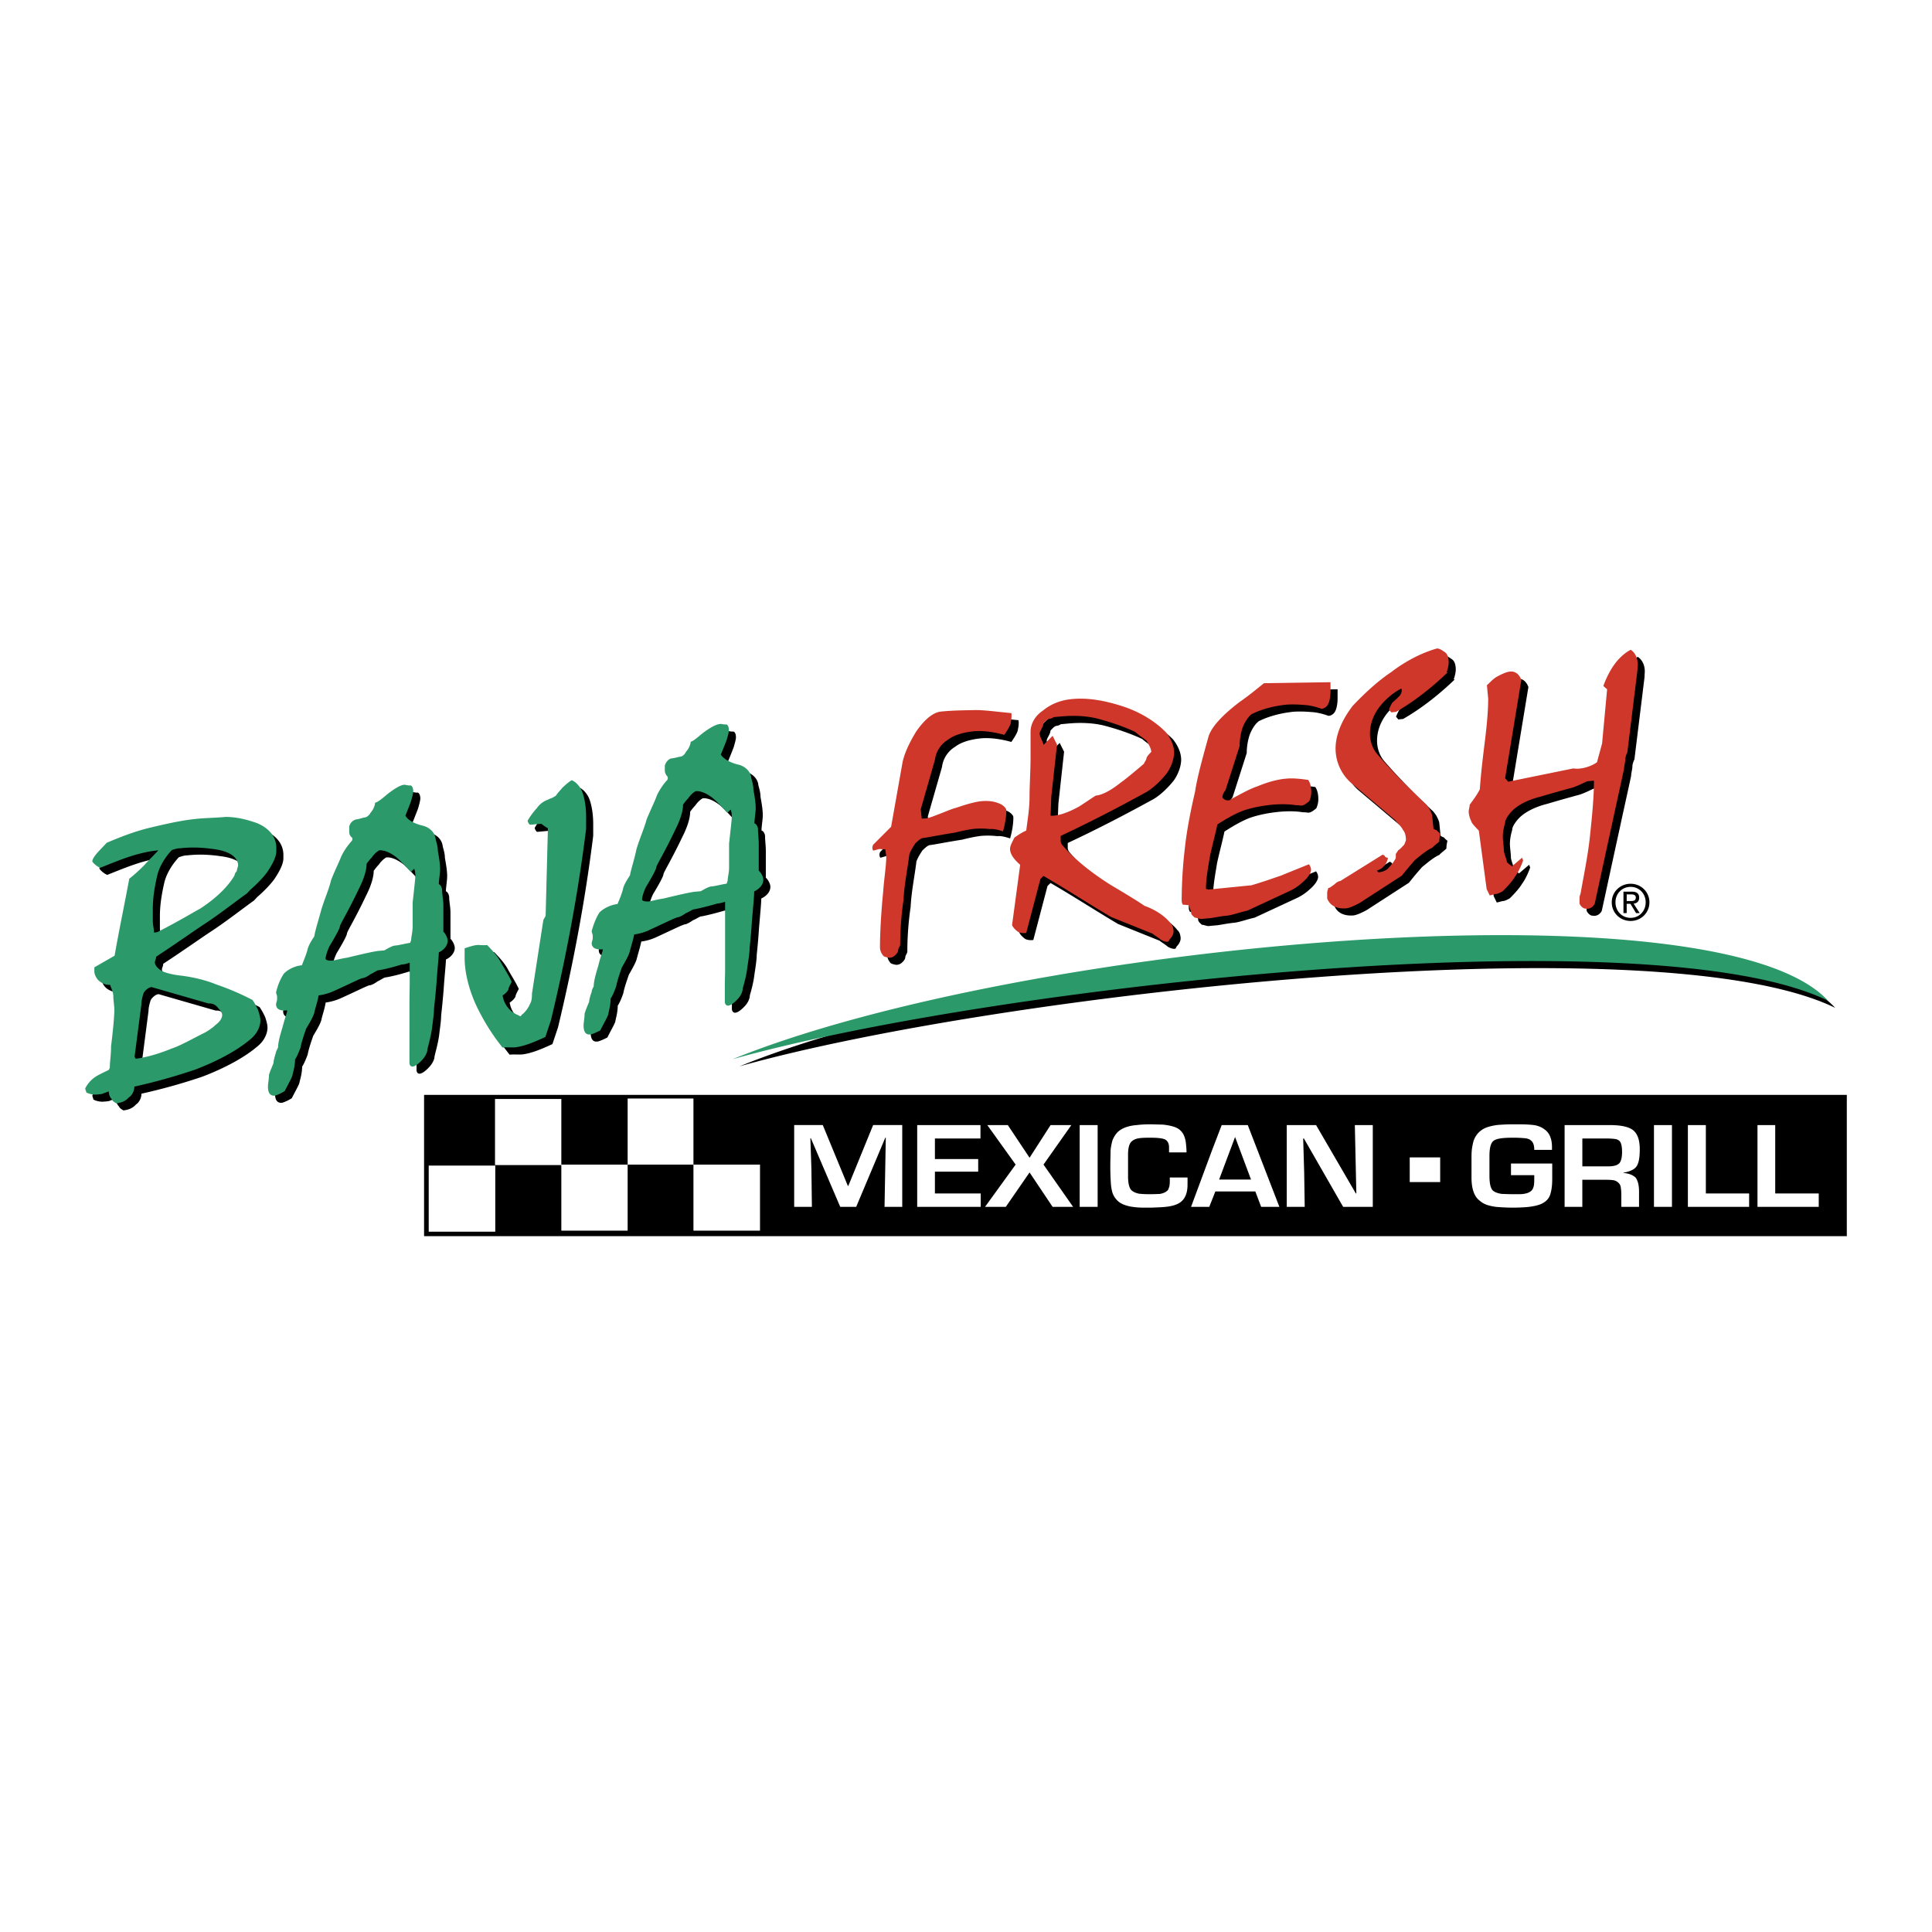
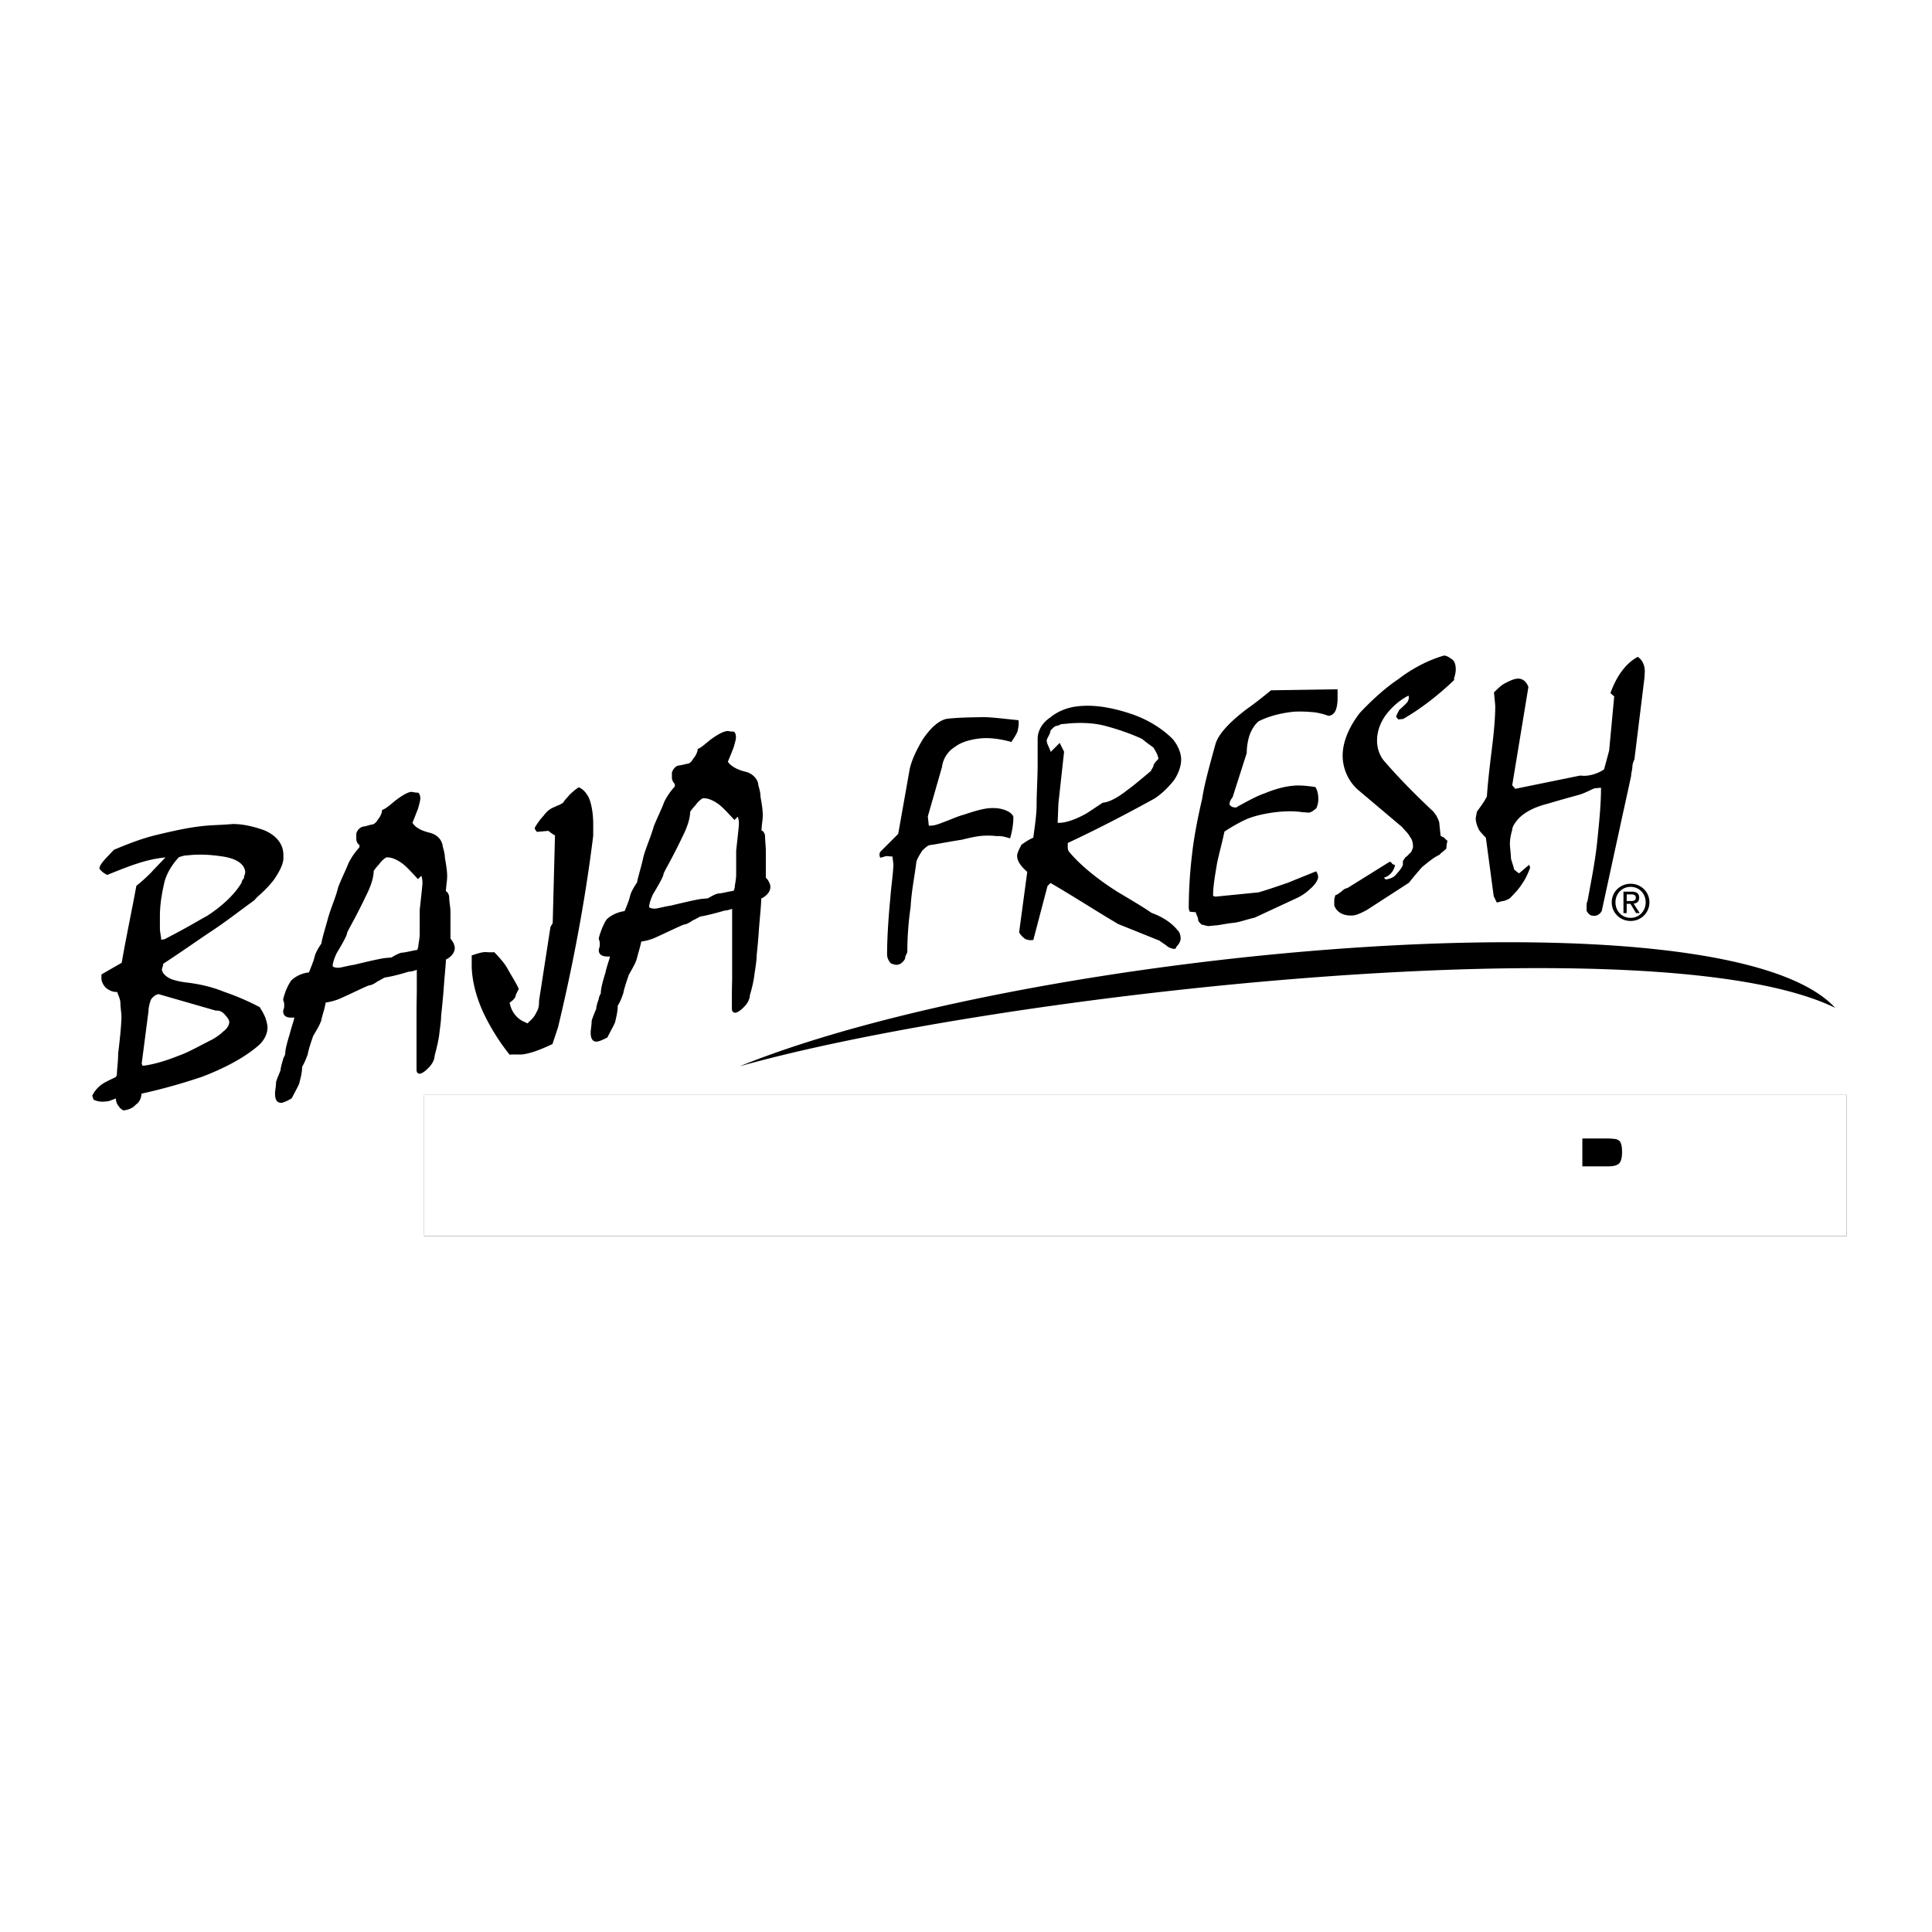
<svg xmlns="http://www.w3.org/2000/svg" width="2500" height="2500" viewBox="0 0 192.756 192.756">
  <g fill-rule="evenodd" clip-rule="evenodd">
-     <path fill="#fff" d="M0 0h192.756v192.756H0V0z" />
-     <path fill="#fff" d="M42.318 109.245h141.934v14.08H42.318v-14.08z" />
    <path d="M73.78 106.389c28.839-11.697 98.206-17.912 109.317-5.835-17.753-8.667-83.357-1.466-109.317 5.835zM59.185 82.843v-.631c0-1.138-.202-2.072-.429-2.602-.228-.481-.582-.884-1.011-1.061-.454.277-.783.631-.908.732-.203.253-.556.606-.657.809 0 0-.228.152-.455.252-.126.025-.354.152-.354.152a2.253 2.253 0 0 0-1.11.859 6.483 6.483 0 0 0-.91 1.238c0 .127.126.328.227.405l1.138-.102s.328.278.655.455l-.227 8.742-.227.403-1.136 7.353c0 .303 0 .732-.229 1.086a2.575 2.575 0 0 1-.808 1.036l-.076.125c-.126 0-.253-.1-.253-.1-.883-.328-1.438-1.138-1.565-1.971.227-.127.455-.354.58-.582 0-.201.228-.555.329-.782-.329-.708-.782-1.39-1.111-1.996-.328-.606-.883-1.188-1.338-1.667-.455.05-.783-.026-1.01 0-.328.024-.783.176-1.238.328v.96c0 1.49.455 3.259 1.213 4.851.58 1.213 1.464 2.729 2.575 4.093.328-.051.783 0 1.237-.025.884-.102 1.894-.506 3.03-1.036l.556-1.668c1.464-6.088 2.701-12.556 3.51-19.1.002-.177.002-.365.002-.556zM44.943 92.292v-1.263c0-.556-.127-1.061-.127-1.49 0-.304-.201-.606-.327-.606 0-.405.125-1.062.125-1.491 0-.631-.125-1.263-.227-1.869 0-.531-.228-1.061-.228-1.237-.125-.658-.657-1.112-1.338-1.265-.909-.227-1.439-.581-1.667-.984 0 0 .227-.556.555-1.416.102-.354.228-.808.228-1.01 0-.303-.126-.631-.328-.581-.228 0-.455-.075-.581-.075-.43.05-1.01.429-1.667.935-.556.48-1.01.833-1.237.858 0 .329-.227.758-.455 1.011-.1.202-.328.43-.555.455-.227.025-.555.177-.883.202a.962.962 0 0 0-.683.708v.53c0 .228.102.43.228.531.126.075.126.278 0 .404a6.642 6.642 0 0 0-1.011 1.49c-.252.658-.707 1.541-1.035 2.425-.202.885-.657 1.87-.985 2.981-.253.96-.581 1.946-.681 2.603-.228.328-.582.884-.683 1.339-.1.43-.353 1.011-.555 1.541-.783.076-1.464.479-1.792.834-.227.329-.582.985-.783 1.869 0 .102.101.304.101.405v.328c0 .102-.101.328-.101.454 0 .505.43.682 1.111.606 0 .202-.227.758-.455 1.643-.227.758-.455 1.515-.455 2.046-.1.228-.227.454-.227.556-.102.328-.228.783-.228.985-.1.328-.328.758-.454 1.213 0 .43-.102.834-.102 1.162 0 .656.227.935.682.909.202-.051.531-.176.985-.454.455-.885.783-1.44.783-1.643.126-.455.253-.985.253-1.517.1-.126.329-.58.555-1.212.102-.557.328-1.213.556-1.869.354-.581.682-1.138.809-1.566.075-.43.328-1.087.428-1.743a5.565 5.565 0 0 0 1.566-.455c1.566-.708 2.601-1.237 2.803-1.263.126 0 .455-.126.783-.38.328-.151.683-.403.783-.403.354-.051 1.238-.228 2.349-.581.354 0 .682-.152.808-.178v1.92c0 .632-.026 1.491-.026 2.122V106.743c0 .202.102.404.329.379.228-.025.556-.253.885-.606.353-.354.58-.809.58-1.111.101-.455.329-1.213.455-2.071.102-.859.203-1.491.203-1.945 0-.102.125-1.062.252-2.653.102-1.516.228-2.577.228-3.006.555-.253.883-.732.883-1.138 0-.328-.229-.732-.43-.935v-1.365zm-3.068-1.517v2.409c0 .478-.136.978-.136 1.206 0 .136-.114.387-.114.387-.5.068-1.137.249-1.523.272-.272.022-.772.317-1.045.477 0 0-.228.023-.5.045-.387.023-1.523.272-3.206.682-.636.092-1.249.273-1.521.297-.25.022-.637-.046-.637-.183 0-.227.137-.727.387-1.25.614-1.023 1.045-1.796 1.045-2.024.091-.295.864-1.545 1.886-3.707.523-1.022.773-1.886.773-2.5 0 0 .273-.387.523-.636.272-.409.659-.683.75-.705.522-.046 1.159.272 1.682.682.503.415.966.958 1.465 1.484.091-.096.24-.25.331-.325 0 0 .114.227.114.704-.001.252-.115 1.23-.274 2.685zM20.878 93.049c1.565-1.011 3.131-2.249 4.469-3.208l.328-.354c.708-.606 1.364-1.312 1.692-1.768.454-.683.908-1.466.908-2.097v-.329c0-1.036-.656-1.92-1.893-2.45-.91-.328-2.021-.631-3.157-.631-1.111.1-2.121.1-3.005.202-1.465.152-3.004.505-4.596.885-1.566.378-3.005.959-4.267 1.49-.228.252-.556.581-.783.833-.43.455-.656.808-.656 1.036.101.177.429.48.783.631 1.01-.405 2.121-.859 3.004-1.136.91-.303 1.919-.531 2.803-.606-.428.455-1.01 1.035-1.464 1.541-.454.455-.985.935-1.438 1.288-.455 2.477-1.011 5.079-1.465 7.681l-2.021 1.162v.404c0 .328.227.732.455.935.202.177.657.454 1.111.404.102.304.328.733.328 1.136 0 .43.102.936.102 1.365 0 .531-.102 1.818-.328 3.638 0 .859-.126 1.593-.126 2.147l-.102.203c-.555.277-1.136.53-1.464.783a3.065 3.065 0 0 0-.884 1.061c0 .102.102.303.102.404.328.177.783.252 1.111.202.126 0 .328-.025.455-.05 0 0 .328-.127.681-.254 0 .405.202.708.329.809 0 .102.228.277.429.379.454-.051.909-.202 1.237-.581.354-.228.557-.681.557-1.086a58.424 58.424 0 0 0 6.06-1.692c2.247-.859 4.242-1.921 5.606-3.108.555-.479.908-1.161.908-1.794 0-.328-.126-.731-.227-1.034a6.641 6.641 0 0 0-.557-1.012 25.234 25.234 0 0 0-3.585-1.54c-1.237-.507-2.575-.783-3.686-.91-.455-.05-1.112-.177-1.566-.354-.582-.252-.91-.656-.91-.96 0-.126.127-.328.127-.556 1.893-1.24 3.459-2.35 4.595-3.109zm.656 7.781c.455-.05.783.228.985.506.126.126.354.404.354.632 0 .403-.354.783-.682 1.01-.102.127-.556.479-1.011.732-1.363.682-2.449 1.314-3.357 1.617-1.111.455-2.476.885-3.587 1.01l-.101-.201.682-5.254c0-.328.101-.758.227-1.113.102-.201.455-.556.783-.581l5.707 1.642zm-5.454-7.073c0-.329-.126-.732-.126-1.162v-1.188c0-1.263.228-2.425.455-3.41.227-.884.783-1.769 1.439-2.477.126-.025.455-.177.808-.177 1.313-.151 2.449-.05 3.333.077 1.465.177 2.374.707 2.476 1.541v.102c0 .101-.126.354-.126.555 0 0-.228.228-.228.43-.656 1.136-1.893 2.324-3.459 3.335-.455.227-1.919 1.137-4.242 2.324l-.33.05zM76.407 87.567v-1.365-1.289c0-.53-.076-1.035-.076-1.464 0-.328-.252-.606-.354-.581 0-.455.126-1.086.126-1.516 0-.631-.126-1.263-.228-1.869 0-.557-.227-1.062-.227-1.265-.102-.606-.681-1.111-1.338-1.237-.884-.227-1.439-.606-1.692-.985 0 0 .253-.581.581-1.441.1-.354.227-.758.227-.984 0-.328-.101-.631-.354-.581-.202 0-.43-.076-.53-.05-.455.05-1.036.403-1.692.883-.58.48-1.01.859-1.236.884 0 .304-.229.758-.455.986-.102.227-.328.479-.556.505-.227.025-.581.152-.909.177-.203.025-.531.278-.657.708v.529c0 .203.125.405.202.506.127.1.127.329 0 .455-.202.202-.656.783-.985 1.465-.228.657-.681 1.541-1.034 2.425-.228.859-.683 1.871-1.011 2.957-.202.985-.53 1.971-.657 2.627-.227.354-.58.885-.682 1.314-.101.454-.328 1.009-.555 1.541-.808.102-1.466.505-1.794.833-.227.33-.555 1.011-.782 1.871 0 .125.1.328.1.429v.303c0 .127-.1.354-.1.456 0 .505.428.682 1.11.632 0 .201-.252.758-.453 1.642-.229.758-.455 1.515-.455 2.046-.127.227-.202.43-.202.557-.126.328-.253.757-.253.984-.126.304-.328.758-.455 1.188 0 .43-.1.885-.1 1.188 0 .632.227.936.656.885.227-.026.555-.178 1.01-.404.455-.91.808-1.466.808-1.693.102-.429.228-.96.228-1.49.1-.127.327-.557.555-1.237.1-.531.328-1.188.555-1.845.328-.581.656-1.138.783-1.567.101-.43.328-1.111.455-1.743a5.156 5.156 0 0 0 1.592-.479c1.54-.708 2.549-1.213 2.777-1.238.1 0 .43-.151.783-.404.328-.126.681-.379.781-.379.329-.05 1.238-.252 2.349-.581.354-.026.682-.151.783-.178V97.677c0 .229-.025.758-.025 1.466v1.516c0 .202.125.404.354.379.227-.025.555-.252.91-.632.328-.328.53-.783.53-1.111.126-.43.353-1.212.455-2.071.125-.834.227-1.49.227-1.92 0-.101.126-1.061.227-2.678.127-1.491.228-2.552.228-2.98.58-.278.908-.708.908-1.163.001-.309-.226-.714-.453-.916zm-2.959-2.695v2.411c0 .477-.137.977-.137 1.205 0 .137-.114.387-.114.387-.5.068-1.136.25-1.522.272-.272.023-.772.319-1.045.478 0 0-.227.023-.5.046-.386.022-1.522.273-3.204.683-.637.091-1.25.272-1.523.295-.25.023-.637-.045-.637-.182 0-.227.137-.727.386-1.25.614-1.023 1.046-1.796 1.046-2.023.09-.296.862-1.546 1.886-3.706.522-1.024.773-1.888.773-2.501 0 0 .272-.387.522-.637.272-.41.659-.683.75-.706.523-.045 1.16.273 1.683.683.503.416.965.958 1.466 1.485.09-.097.239-.25.329-.326 0 0 .114.228.114.705-.001.247-.115 1.225-.273 2.681zM115.117 79.71c.785-.48 1.49-1.213 1.996-1.844.428-.606.732-1.415.732-2.072s-.305-1.389-.809-2.021c-1.01-1.036-2.525-2.021-4.342-2.602-1.795-.582-3.512-.885-5.127-.708-1.01.101-2.021.48-2.805 1.137-.832.555-1.236 1.364-1.236 2.122v2.476c0 1.414-.102 2.88-.102 4.042 0 1.136-.201 2.274-.328 3.335-.379.152-.883.48-1.186.707-.203.405-.43.81-.43 1.112 0 .555.43 1.086 1.01 1.591l-.809 6.013c.102.278.404.53.605.682.203.102.508.151.809.102l1.414-5.382.303-.304c2.223 1.289 4.521 2.78 6.744 4.093l4.141 1.667c.176.151.479.329.707.506.178.177.605.328.783.302l.102-.024.1-.203c.203-.202.404-.505.404-.808 0-.278-.1-.656-.303-.809-.48-.631-1.389-1.313-2.602-1.743-.605-.43-1.818-1.163-3.307-2.045-2.223-1.39-3.941-2.855-4.951-4.093 0 0-.1-.178-.1-.354v-.48c3.134-1.465 6.064-3.006 8.587-4.395zm-9.521.464l.568-5.175-.438-.877-.898.896c-.123-.43-.395-.792-.395-1.141 0-.204.373-.659.373-.987.225-.225.393-.461.658-.482.203-.02.371-.154.371-.154a47.2 47.2 0 0 0 .73-.066c1.289-.123 2.68-.062 3.824.267 1.146.307 2.414.736 3.561 1.269.449.389.898.675 1.145.88.225.389.471.798.471 1.125-.123.123-.369.368-.471.594 0 .225-.246.45-.246.573-1.145.981-2.086 1.739-2.289 1.861-.941.758-1.842 1.27-2.537 1.33-.451.287-1.166.778-1.617 1.064-1.164.655-2.188.982-2.883.941l.073-1.918zM100.699 81.023c-.605-.354-1.312-.454-2.121-.379-.682.077-1.59.355-2.398.633-.606.151-1.415.53-2.197.808-.303.126-.707.252-.935.278 0 0-.202 0-.378.025l-.102-.935 1.415-4.927a2.753 2.753 0 0 1 1.313-2.021c.581-.455 1.516-.733 2.525-.835.961-.1 2.098.077 3.082.355.201-.304.504-.733.631-1.112.074-.404.102-.485.102-.864l-.027-.197c-1.387-.126-2.6-.304-3.584-.304-1.01.026-2.224.026-3.435.152-.808.076-1.717.859-2.525 2.071-.605 1.011-1.111 2.047-1.313 3.007l-1.136 6.417-1.793 1.794a.594.594 0 0 0 0 .581c.202-.025.505-.151.606-.151.1-.025.403.05.606.025l.101.758c-.025 1.037-.227 2.224-.303 3.36-.227 2.299-.328 4.32-.328 5.659 0 .379.203.732.404.909.202.076.505.152.605.127.203-.025.404-.127.506-.252.101-.077.303-.304.303-.506 0-.177.202-.379.202-.582 0-1.313.1-2.88.328-4.421.075-1.542.403-3.082.58-4.548.127-.378.405-.808.606-1.111.228-.202.53-.531.808-.531.43-.05 1.515-.277 3.132-.53.707-.177 1.413-.328 1.918-.38a8.093 8.093 0 0 1 1.592.027c.377-.051.908.1 1.287.227.201-.682.328-1.44.328-2.098 0-.2-.202-.377-.405-.529zM144.764 65.713c-.227-.176-.531-.328-.707-.303-1.516.43-3.131 1.263-4.545 2.35-1.211.808-2.525 1.97-3.838 3.36-1.111 1.44-1.717 2.93-1.717 4.27 0 1.338.605 2.627 1.59 3.461l4.041 3.41.303.253c.201.277.607.606.783.984.227.253.303.632.303 1.012 0 .075-.1.303-.176.479l-.229.227c-.074.102-.303.303-.379.33 0 .075-.227.303-.227.403v.354c-.178.43-.607.859-.783 1.062-.227.202-.531.328-.936.378l-.176-.176c.58-.152 1.01-.683 1.111-1.264 0 0-.227-.05-.305-.15 0-.102-.227-.178-.227-.178l-4.217 2.628c-.201.024-.404.151-.605.353-.201.127-.404.328-.605.354 0 .102-.102.278-.102.481v.555c.277.733.984 1.061 1.92.986.379-.051.883-.303 1.312-.531l4.217-2.728a35.172 35.172 0 0 1 1.312-1.566c.506-.405 1.137-.96 1.719-1.213.199-.228.504-.43.707-.631 0-.405.1-.708.1-.783a2.594 2.594 0 0 1-.379-.354c-.127 0-.303-.151-.303-.151l-.125-1.238c0-.202-.203-.556-.279-.733-.125-.177-.303-.455-.504-.606-1.439-1.364-3.133-3.031-4.723-4.876-.43-.504-.707-1.237-.707-2.021 0-.859.277-1.744.883-2.577.531-.708 1.34-1.466 2.25-1.92.1.177 0 .556-.203.758 0 0-.328.328-.707.658a5.057 5.057 0 0 0-.328.682l.227.278.48-.05c1.816-1.036 3.637-2.477 5.15-3.941h-.102c.102-.303.203-.683.203-.986.003-.584-.175-.938-.477-1.09zM163.4 65.537c-.631.328-1.213.885-1.641 1.491-.381.505-.809 1.339-1.086 2.123l.377.328-.504 5.406-.506 1.87c-.404.303-1.111.581-1.715.631-.305.05-.607-.025-.709 0l-6.439 1.313-.303-.353 1.615-9.802c-.201-.556-.604-.884-1.111-.834-.377.025-.883.278-1.311.506-.404.227-.785.657-1.012.858l.127 1.339c0 1.163-.127 2.602-.328 4.219-.201 1.643-.404 3.284-.506 4.825-.303.607-.707 1.112-1.01 1.542 0 .176-.102.479-.102.681 0 .278.102.657.279 1.011 0 .1.303.455.73.884l.783 5.835.303.631c.203-.025.506-.151.707-.151a2.16 2.16 0 0 0 .607-.278c.404-.403.908-.934 1.213-1.439.303-.405.605-1.036.807-1.618l-.102-.278-1.01.86s-.201-.152-.303-.227c-.102-.102-.201-.178-.201-.178 0-.202-.201-.657-.303-1.111 0-.48-.102-1.036-.102-1.441 0-.453.102-.959.227-1.363 0-.354.303-.758.605-1.112.582-.632 1.592-1.188 2.932-1.516 1.008-.303 2.094-.606 3.205-.909.809-.277 1.312-.606 1.516-.632.102 0 .404-.05.605-.05 0 1.717-.201 3.638-.404 5.582-.201 1.896-.631 3.968-.934 5.686 0 0-.102.228-.102.404v.581c.102.277.404.53.605.505.305.075.709-.077.91-.48.404-1.844 1.01-4.674 1.818-8.362.227-1.086.631-2.855 1.111-5.104 0-.278.127-.657.127-.96 0-.177.1-.48.201-.683l1.01-8.211c0-.201.025-.479.025-.555.006-.681-.296-1.212-.701-1.464zM133.451 69.705v-.935l-6.641.102c-.809.656-1.617 1.314-2.424 1.869-1.719 1.314-2.803 2.476-3.107 3.461-.631 2.274-1.135 4.118-1.338 5.482-.404 1.744-.807 3.713-1.01 5.559a45.63 45.63 0 0 0-.328 5.254c0 .101 0 .303.125.48.178-.025.379.051.582.026 0 .176.227.53.227.731 0 .203.178.355.379.531.203 0 .506.152.707.127.203-.025.506-.051.807-.077.406-.05 1.113-.202 1.719-.252.582-.076 1.312-.354 2.02-.506l4.244-1.971a5.003 5.003 0 0 0 1.287-.885c.402-.328.809-.858.809-1.212 0-.228-.102-.404-.203-.555-1.188.479-2.197.883-2.803 1.136-.404.126-1.414.506-2.93.961l-4.318.428-.227-.076c0-1.036.227-2.198.402-3.284.229-1.061.531-2.147.734-3.132.809-.531 1.816-1.113 2.6-1.391.809-.277 1.818-.48 2.83-.58.807-.077 1.717-.077 2.424.05.201-.025.402.05.605.025.203-.025.504-.252.707-.43.1-.227.201-.53.201-.909 0-.48-.102-.935-.303-1.212-.707-.101-1.516-.202-2.223-.125-.908.075-1.918.378-2.826.756-.783.253-1.793.834-2.703 1.314 0 .102-.303.126-.504.05 0 0-.203-.076-.305-.252 0-.202.102-.48.305-.708l1.414-4.421c0-.581.102-1.263.303-1.844.201-.505.504-1.036.908-1.339 1.012-.505 2.223-.808 3.408-.935.531-.05 1.238-.025 1.82.025.604.025 1.312.228 1.715.379.305 0 .607-.253.707-.531.103-.198.204-.678.204-1.184zM160.805 90.024c0-1.066.861-1.851 1.883-1.851 1.012 0 1.875.785 1.875 1.851 0 1.076-.863 1.861-1.875 1.861-1.022.001-1.883-.784-1.883-1.861zm1.883 1.551c.84 0 1.502-.657 1.502-1.551 0-.879-.662-1.542-1.502-1.542-.848 0-1.512.663-1.512 1.542 0 .894.664 1.551 1.512 1.551zm-.393-.474h-.322v-2.142h.812c.508 0 .756.187.756.609 0 .384-.24.55-.553.59l.607.943h-.363l-.564-.929h-.373v.929zm.389-1.205c.275 0 .52-.019.52-.349 0-.266-.24-.314-.467-.314h-.441v.663h.388zM42.318 109.245h141.934v14.08H42.318v-14.08z" />
    <path fill="#fff" d="M42.318 109.245h141.934v14.08H42.318v-14.08z" />
-     <path d="M184.252 109.245H42.318v14.08h141.934v-14.08zm-141.48 7.047h6.641v6.594h-6.641v-6.594zm33.054 6.493h-6.641v-6.594H62.62v6.594h-6.616v-6.544h-6.617v-6.594h6.617v6.544h6.616v-6.595h6.565v6.595h6.641v6.594zm14.192-2.376H88.25l.126-6.897h-.051l-2.904 6.897h-1.59l-2.93-6.846h-.05l.102 3.031.05 3.814h-1.768v-8.16h2.854l2.499 6.063h.051l2.474-6.063h2.904v8.161h.001zm7.828 0h-6.337v-8.16h6.312v1.34h-4.545v2.047h4.318v1.263h-4.318v2.172h4.57v1.338zm7.172 0l-2.299-3.435-2.371 3.435h-2.072l3.055-4.218-2.828-3.942h2.047l2.17 3.26 2.096-3.26h2.072l-2.777 3.942 2.953 4.218h-2.046zm2.701-8.16h1.793v8.16h-1.793v-8.16zm10.76 5.762v.2c0 .784-.227 1.366-.684 1.719-.404.304-1.01.455-1.818.505-.303.026-.656.026-1.061.052h-.732c-1.262 0-2.146-.203-2.652-.658a2.12 2.12 0 0 1-.527-.782 4.43 4.43 0 0 1-.178-1.062 23.852 23.852 0 0 1-.051-1.593c0-.706.025-1.236.025-1.591.025-.353.1-.681.176-.984.102-.278.254-.556.48-.81.203-.227.504-.402.832-.529a4.19 4.19 0 0 1 1.137-.229c.381-.05.809-.075 1.264-.075.504 0 .934.025 1.262.025.328.024.633.076.936.151.303.076.555.177.756.328.229.178.406.404.508.683.102.252.148.506.174.759.027.253.053.555.053.857h-1.744v-.505c0-.328-.1-.556-.277-.706-.201-.178-.707-.255-1.539-.255h-.252c-.482 0-.836.026-1.062.077a1.24 1.24 0 0 0-.58.278c-.252.201-.379.657-.379 1.339v2.147c0 .808.152 1.313.455 1.49.176.126.402.202.631.252.252.026.605.052 1.035.052.506 0 .857-.025 1.035-.025.328-.052.555-.152.732-.303a.38.38 0 0 0 .152-.229c.049-.102.074-.201.1-.303 0-.101.025-.228.025-.379v-.43h1.77v.534h-.002zm7.347 2.398l-.582-1.54h-3.988l-.607 1.54h-1.818l2.098-5.658.959-2.502h2.602l3.154 8.16h-1.818zm11.135 0h-2.955l-3.914-6.82h-.074l.1 3.386.053 3.435h-1.793v-8.16h2.928l3.965 6.821h.051l-.15-6.821h1.791v8.159h-.002zm3.687-4.935h3.039v2.463h-3.039v-2.463zm14.217 2.182c0 .531-.051.985-.152 1.364-.1.404-.301.708-.656.935-.354.253-.959.404-1.742.479a18.283 18.283 0 0 1-2.751 0 4.595 4.595 0 0 1-1.061-.177 2.146 2.146 0 0 1-.859-.454c-.555-.404-.832-1.188-.832-2.324v-2.021c0-.456.025-.835.1-1.163.051-.303.127-.581.254-.808a2.08 2.08 0 0 1 .453-.581c.229-.203.531-.38.885-.48a5.083 5.083 0 0 1 1.086-.203c.379-.024.809-.05 1.287-.05h.682c.557 0 1.062.025 1.465.075.404.051.758.203 1.035.404.531.354.783.96.783 1.795v.277h-1.768c0-.454-.1-.758-.328-.936-.125-.125-.354-.201-.605-.227a12.411 12.411 0 0 0-1.137-.052c-.605 0-1.061.026-1.338.077-.305.051-.531.126-.682.253-.254.227-.381.708-.381 1.49v1.944c0 .784.102 1.289.355 1.518.176.15.479.276.908.328.229 0 .58.025 1.035.025h.633c.301 0 .529-.025.705-.077.178-.024.354-.126.506-.227.15-.126.229-.304.277-.505.051-.228.051-.506.051-.834v-.253h-2.322v-1.161h4.115v1.569h-.001zm8.334-.151c.227.328.328.783.328 1.389v1.516h-1.768v-1.237a4.99 4.99 0 0 0-.053-.708.76.76 0 0 0-.227-.453.988.988 0 0 0-.455-.253 4.697 4.697 0 0 0-.682-.052h-2.473v2.703h-1.768v-8.16h4.52c1.211 0 2.02.203 2.424.607.379.379.555.985.555 1.818 0 .909-.125 1.49-.402 1.794-.229.253-.656.43-1.238.531v.024c.556.051.96.203 1.239.481zm1.817-5.256h1.795v8.16h-1.795v-8.16zm9.496 8.16H168.4v-8.16h1.793v6.821h4.318v1.339h.001zm6.943 0h-6.111v-8.16h1.77v6.821h4.342v1.339h-.001z" />
-     <path d="M161.152 113.64a5.922 5.922 0 0 0-.783-.051h-2.498v2.779h2.549c.305 0 .531-.025.707-.076.152-.025.305-.127.43-.229.178-.201.277-.58.277-1.136 0-.505-.074-.859-.227-1.061a.78.78 0 0 0-.455-.226zM121.633 117.682h3.181l-1.589-4.245-1.592 4.245z" />
-     <path d="M73.074 105.681c28.838-11.697 98.206-17.912 109.315-5.835-17.75-8.666-83.356-1.466-109.315 5.835zM58.478 82.135v-.631c0-1.137-.202-2.072-.43-2.603-.227-.479-.58-.884-1.01-1.061-.455.278-.783.631-.909.732-.202.252-.555.606-.657.809 0 0-.227.151-.454.253a1.677 1.677 0 0 0-.354.151 2.263 2.263 0 0 0-1.111.858c-.227.228-.682.81-.908 1.239 0 .125.126.328.227.404l1.137-.101s.328.277.656.454l-.227 8.742-.227.405-1.137 7.351c0 .303 0 .732-.228 1.086-.127.33-.455.784-.809 1.036l-.075.127c-.126 0-.253-.102-.253-.102-.883-.328-1.439-1.137-1.565-1.971.227-.126.454-.354.58-.58 0-.203.227-.556.329-.784-.329-.707-.783-1.39-1.112-1.996-.328-.606-.883-1.188-1.337-1.667-.455.05-.783-.025-1.01 0-.328.025-.783.177-1.238.328v.961c0 1.49.455 3.259 1.212 4.851.581 1.213 1.466 2.729 2.577 4.093.328-.052.782 0 1.237-.024.884-.102 1.894-.507 3.03-1.038l.555-1.666c1.464-6.089 2.703-12.557 3.51-19.1l.001-.556zM44.236 91.584V90.32c0-.555-.126-1.061-.126-1.491 0-.303-.202-.606-.328-.606 0-.403.126-1.061.126-1.491 0-.631-.126-1.263-.227-1.87 0-.529-.229-1.061-.229-1.237-.126-.656-.656-1.111-1.337-1.263-.91-.228-1.44-.582-1.667-.986 0 0 .227-.555.555-1.414.102-.354.227-.808.227-1.011 0-.304-.125-.632-.328-.582-.227 0-.454-.075-.581-.075-.43.05-1.009.43-1.667.934-.555.48-1.01.835-1.236.859 0 .329-.227.758-.455 1.01-.1.203-.328.43-.555.455-.228.026-.556.178-.884.203a.958.958 0 0 0-.682.707v.531c0 .227.1.43.228.53.125.076.125.278 0 .404a6.702 6.702 0 0 0-1.011 1.491c-.251.656-.707 1.541-1.035 2.425-.203.884-.657 1.869-.985 2.98-.253.961-.581 1.945-.683 2.603-.227.328-.58.883-.682 1.338-.102.43-.353 1.011-.555 1.542-.783.075-1.465.479-1.793.833-.228.329-.581.986-.783 1.869 0 .102.101.304.101.405v.328c0 .102-.101.329-.101.454 0 .505.429.684 1.111.606 0 .203-.228.759-.455 1.643-.228.759-.454 1.517-.454 2.048-.102.227-.227.453-.227.555-.102.329-.228.783-.228.985-.1.329-.328.758-.455 1.212 0 .43-.101.834-.101 1.163 0 .657.227.934.682.909.202-.051.53-.177.985-.455.454-.884.783-1.439.783-1.643.126-.455.252-.984.252-1.515.102-.126.33-.581.556-1.212.102-.557.329-1.215.555-1.871.354-.581.683-1.136.808-1.566.076-.43.329-1.086.43-1.743.43-.05 1.01-.202 1.566-.455 1.565-.706 2.601-1.237 2.803-1.263.126 0 .455-.126.783-.379.329-.151.682-.404.783-.404.354-.05 1.237-.228 2.348-.581.354 0 .682-.151.808-.177v1.921c0 .632-.025 1.489-.025 2.12V106.031c0 .202.102.403.329.378.228-.024.556-.252.884-.605.354-.354.58-.809.58-1.111.102-.455.328-1.213.455-2.072.102-.858.201-1.49.201-1.945 0-.101.127-1.062.253-2.652.101-1.516.227-2.577.227-3.007.556-.253.884-.732.884-1.136 0-.33-.228-.733-.43-.935.002-.2.002-.705.002-1.362zm-3.068-1.517v2.411c0 .477-.137.977-.137 1.205 0 .136-.113.386-.113.386-.5.068-1.136.25-1.523.272-.272.023-.772.319-1.045.478 0 0-.228.022-.5.045-.386.023-1.523.273-3.205.683-.636.09-1.249.272-1.522.295-.25.023-.636-.046-.636-.181 0-.228.137-.728.386-1.251.613-1.023 1.045-1.796 1.045-2.023.091-.296.864-1.546 1.886-3.706.523-1.023.772-1.887.772-2.502 0 0 .274-.386.523-.636.272-.409.659-.683.75-.704.522-.046 1.159.272 1.681.681.503.416.965.958 1.465 1.485.092-.097.24-.251.331-.326 0 0 .112.228.112.705.002.25-.11 1.228-.27 2.683zM20.17 92.342c1.566-1.01 3.132-2.248 4.47-3.209l.329-.353c.706-.606 1.362-1.314 1.691-1.769.455-.682.909-1.464.909-2.097v-.328c0-1.035-.656-1.919-1.894-2.45-.908-.329-2.02-.631-3.156-.631-1.111.101-2.121.101-3.005.202-1.465.151-3.005.506-4.596.884-1.566.38-3.005.961-4.269 1.491-.227.253-.555.581-.782.833-.43.455-.657.81-.657 1.036.102.177.43.48.783.631 1.011-.403 2.122-.858 3.005-1.136.91-.303 1.919-.531 2.803-.606-.429.454-1.01 1.036-1.465 1.541-.455.455-.985.935-1.44 1.289-.455 2.476-1.009 5.078-1.464 7.68l-2.02 1.163v.404c0 .328.227.732.455.935.202.177.657.455 1.112.403.1.304.327.733.327 1.138 0 .43.101.935.101 1.364 0 .53-.101 1.819-.328 3.639 0 .857-.126 1.59-.126 2.146l-.101.202c-.556.278-1.136.531-1.464.784a3.093 3.093 0 0 0-.885 1.06c0 .102.102.304.102.405.328.176.783.253 1.111.201.125 0 .329-.025.454-.05 0 0 .329-.127.683-.253 0 .404.202.707.328.809 0 .102.227.278.429.379.455-.051.91-.202 1.238-.582.353-.227.556-.682.556-1.085a58.121 58.121 0 0 0 6.06-1.693c2.248-.859 4.242-1.92 5.607-3.106.555-.481.908-1.163.908-1.794 0-.328-.126-.733-.227-1.036a6.641 6.641 0 0 0-.556-1.012 25.424 25.424 0 0 0-3.586-1.54c-1.238-.505-2.576-.783-3.687-.91-.454-.05-1.11-.177-1.565-.353-.581-.254-.909-.657-.909-.96 0-.126.126-.33.126-.557 1.894-1.239 3.459-2.351 4.595-3.109zm.657 7.782c.455-.051.783.227.985.504.126.127.354.405.354.632 0 .405-.354.783-.683 1.011-.1.127-.555.48-1.01.733-1.363.682-2.449 1.312-3.358 1.616-1.111.454-2.476.884-3.586 1.011l-.101-.202.682-5.255c0-.328.101-.758.227-1.111.102-.203.455-.556.783-.581l5.707 1.642zm-5.454-7.075c0-.328-.126-.733-.126-1.162v-1.188c0-1.263.227-2.425.455-3.411.227-.884.781-1.768 1.439-2.476.125-.025.454-.177.807-.177 1.314-.151 2.45-.051 3.333.075 1.464.177 2.374.708 2.474 1.541v.102c0 .102-.125.354-.125.556 0 0-.228.227-.228.429-.657 1.137-1.894 2.324-3.459 3.334-.455.228-1.919 1.138-4.242 2.325l-.328.052zM75.7 86.859v-1.364-1.288c0-.531-.075-1.036-.075-1.466 0-.328-.253-.606-.354-.581 0-.455.125-1.086.125-1.516 0-.631-.125-1.262-.227-1.869 0-.557-.227-1.062-.227-1.263-.102-.607-.683-1.112-1.339-1.238-.883-.228-1.438-.606-1.691-.986 0 0 .253-.582.581-1.439.1-.354.227-.758.227-.986 0-.328-.101-.631-.353-.581-.202 0-.43-.075-.531-.05-.454.05-1.035.405-1.691.884-.58.48-1.009.859-1.238.885 0 .303-.227.758-.455.984-.1.228-.328.48-.555.505-.227.026-.58.152-.908.178-.203.025-.531.277-.658.707v.531c0 .202.126.404.203.505.125.102.125.328 0 .455-.203.203-.656.783-.984 1.465-.228.657-.683 1.541-1.036 2.425-.227.859-.682 1.87-1.01 2.956-.202.986-.53 1.971-.656 2.628-.227.354-.582.884-.682 1.313-.101.455-.328 1.011-.556 1.541-.809.102-1.465.506-1.793.834-.227.329-.555 1.011-.783 1.869 0 .127.102.328.102.43v.303c0 .126-.102.354-.102.455 0 .505.43.682 1.111.632 0 .203-.252.758-.455 1.643-.227.758-.454 1.516-.454 2.046-.127.228-.203.43-.203.556-.125.328-.252.758-.252.986-.126.303-.329.756-.455 1.187 0 .43-.102.884-.102 1.188 0 .631.228.935.658.885.227-.025.555-.178 1.01-.405.454-.909.808-1.465.808-1.692.1-.43.227-.96.227-1.491.101-.126.328-.555.556-1.237.1-.53.327-1.187.555-1.845.328-.581.657-1.137.783-1.565.102-.43.328-1.111.454-1.744a5.048 5.048 0 0 0 1.591-.479c1.542-.707 2.551-1.213 2.779-1.238.101 0 .429-.151.782-.405.329-.125.683-.378.783-.378.328-.052 1.238-.253 2.349-.582.354-.025.682-.151.783-.176v6.998c0 .228-.026.758-.026 1.466v1.516c0 .201.126.403.354.378.227-.025.555-.252.908-.631.328-.328.531-.783.531-1.111.125-.43.354-1.213.454-2.072.126-.834.228-1.491.228-1.921 0-.1.126-1.061.227-2.678.127-1.49.228-2.551.228-2.98.58-.278.908-.708.908-1.163 0-.307-.226-.711-.454-.914zm-2.96-2.695v2.41c0 .478-.136.978-.136 1.205 0 .137-.114.386-.114.386-.5.069-1.137.251-1.523.274-.272.022-.772.317-1.045.477 0 0-.227.023-.5.045-.387.023-1.523.272-3.206.682-.636.091-1.249.273-1.521.296-.25.022-.637-.045-.637-.182 0-.228.136-.727.386-1.25.614-1.023 1.045-1.796 1.045-2.024.091-.295.864-1.547 1.888-3.707.521-1.023.771-1.886.771-2.5 0 0 .273-.387.523-.637.272-.41.659-.682.75-.705.523-.045 1.159.272 1.682.682.503.416.966.958 1.465 1.485.091-.096.24-.25.331-.325 0 0 .114.227.114.704 0 .252-.114 1.23-.273 2.684z" fill="#2b9969" />
-     <path d="M114.412 79.003c.781-.479 1.49-1.212 1.994-1.845.43-.606.732-1.414.732-2.071 0-.656-.303-1.389-.809-2.021-1.01-1.037-2.523-2.022-4.344-2.603-1.793-.581-3.51-.885-5.125-.707-1.01.1-2.021.48-2.803 1.137-.834.556-1.238 1.364-1.238 2.122v2.476c0 1.416-.102 2.88-.102 4.043 0 1.137-.201 2.273-.328 3.335-.377.151-.883.479-1.186.708-.201.404-.43.808-.43 1.111 0 .556.43 1.086 1.01 1.591l-.809 6.014c.102.278.404.531.605.683.203.1.506.152.809.1l1.416-5.381.303-.303c2.223 1.288 4.52 2.778 6.74 4.092l4.143 1.668c.178.151.48.328.707.504.176.177.605.329.783.304l.102-.025.1-.203c.203-.202.404-.505.404-.808 0-.278-.102-.657-.303-.808-.48-.632-1.389-1.314-2.602-1.743-.605-.43-1.816-1.163-3.307-2.047-2.223-1.389-3.941-2.855-4.949-4.093 0 0-.102-.177-.102-.354V83.4c3.134-1.466 6.064-3.007 8.589-4.397zm-9.523.464l.57-5.176-.439-.877-.898.896c-.123-.43-.395-.792-.395-1.14 0-.205.371-.66.371-.987.225-.225.393-.461.658-.481.205-.021.373-.154.373-.154l.73-.066c1.289-.123 2.68-.062 3.824.266 1.146.306 2.416.736 3.559 1.268.451.389.9.676 1.146.88.225.388.471.797.471 1.125-.123.123-.369.369-.471.593 0 .226-.246.45-.246.573-1.145.982-2.086 1.74-2.291 1.863-.939.756-1.84 1.268-2.535 1.33-.451.286-1.166.777-1.617 1.064-1.164.654-2.188.981-2.883.94l.073-1.917zM99.994 80.316c-.607-.353-1.314-.455-2.123-.378-.682.075-1.591.354-2.399.632-.605.151-1.413.53-2.196.808-.303.127-.707.253-.934.278 0 0-.202 0-.379.025l-.102-.935 1.415-4.926a2.753 2.753 0 0 1 1.313-2.022c.582-.455 1.515-.731 2.525-.833.959-.102 2.098.075 3.082.354.201-.304.504-.733.631-1.111.076-.405.094-.564.094-.944l-.018-.118c-1.391-.126-2.602-.303-3.586-.303-1.01.025-2.223.025-3.435.151-.808.075-1.717.859-2.525 2.072-.606 1.01-1.112 2.045-1.313 3.005l-1.137 6.417-1.793 1.794c-.101.203-.101.405 0 .581.202-.024.505-.151.606-.151.101-.025.404.05.605.025l.102.758c-.025 1.036-.227 2.224-.303 3.36-.227 2.3-.328 4.321-.328 5.66 0 .379.202.733.404.91.202.075.505.151.605.126.202-.026.405-.126.505-.253.102-.076.304-.303.304-.505 0-.178.201-.379.201-.581 0-1.314.102-2.88.329-4.421.076-1.542.404-3.083.582-4.547.126-.38.404-.81.606-1.112.227-.202.53-.53.808-.53.43-.05 1.515-.278 3.131-.531.708-.176 1.415-.328 1.919-.378a8.029 8.029 0 0 1 1.592.025c.379-.05.908.101 1.287.228.201-.683.328-1.44.328-2.097-.001-.205-.202-.381-.403-.533zM144.059 65.007c-.229-.178-.531-.329-.709-.304-1.514.43-3.131 1.264-4.545 2.351-1.211.808-2.523 1.97-3.838 3.36-1.111 1.44-1.717 2.93-1.717 4.27a4.58 4.58 0 0 0 1.59 3.461l4.041 3.41.303.253c.201.278.605.606.783.986.227.252.303.631.303 1.01 0 .076-.102.303-.178.479l-.227.229c-.076.101-.303.303-.379.328 0 .075-.227.303-.227.404v.354c-.178.429-.607.859-.783 1.061-.229.202-.529.328-.934.379l-.178-.178c.582-.151 1.012-.682 1.111-1.263 0 0-.229-.05-.303-.152 0-.102-.227-.176-.227-.176l-4.217 2.627c-.203.025-.406.151-.607.353-.201.126-.404.33-.605.355 0 .101-.102.278-.102.479v.557c.277.732.984 1.061 1.918.984.381-.05.885-.303 1.314-.53l4.217-2.729a35.1 35.1 0 0 1 1.314-1.567c.504-.404 1.135-.959 1.715-1.213.203-.227.508-.428.709-.631 0-.403.1-.707.1-.783a2.753 2.753 0 0 1-.379-.353c-.125 0-.303-.151-.303-.151l-.127-1.238c0-.203-.201-.556-.275-.733-.127-.176-.305-.455-.508-.606-1.438-1.364-3.131-3.031-4.721-4.875-.43-.506-.707-1.238-.707-2.022 0-.858.277-1.743.883-2.577.531-.707 1.34-1.464 2.248-1.919.102.177 0 .555-.201.758 0 0-.328.328-.707.657-.227.404-.33.683-.33.683l.229.277.48-.05c1.818-1.036 3.635-2.476 5.15-3.941h-.102c.102-.303.203-.682.203-.985.003-.584-.175-.938-.475-1.089zM162.693 64.829c-.631.329-1.213.884-1.643 1.491-.377.505-.807 1.339-1.084 2.122l.377.328-.504 5.407-.506 1.869c-.404.303-1.109.581-1.717.631-.303.051-.605-.025-.707 0l-6.439 1.314-.303-.354 1.617-9.803c-.203-.556-.605-.884-1.113-.833-.377.025-.883.277-1.312.505-.402.228-.781.656-1.01.859l.127 1.339c0 1.162-.127 2.603-.328 4.219-.203 1.642-.404 3.285-.506 4.825-.303.606-.705 1.111-1.01 1.541 0 .177-.1.48-.1.683 0 .277.1.657.277 1.01 0 .102.303.455.732.885l.781 5.836.305.631c.201-.025.504-.151.705-.151.203-.052.406-.151.607-.278.404-.404.91-.935 1.211-1.44.305-.404.607-1.036.811-1.616l-.102-.278-1.01.858-.305-.227c-.102-.101-.201-.177-.201-.177 0-.202-.203-.657-.305-1.112 0-.48-.1-1.035-.1-1.439 0-.455.1-.959.227-1.364 0-.354.303-.758.605-1.111.582-.632 1.592-1.188 2.93-1.516 1.01-.304 2.096-.606 3.207-.91.809-.278 1.314-.606 1.516-.631.102 0 .404-.051.605-.051 0 1.719-.201 3.638-.404 5.583-.201 1.895-.631 3.966-.934 5.685 0 0-.102.227-.102.403v.582c.102.278.404.53.607.505.303.077.705-.075.908-.48.404-1.844 1.01-4.674 1.818-8.362.227-1.086.631-2.854 1.109-5.104 0-.277.129-.656.129-.959 0-.177.1-.48.201-.682l1.01-8.211c0-.203.025-.481.025-.556.005-.682-.297-1.213-.702-1.466zM132.744 68.998v-.934l-6.641.1c-.809.658-1.615 1.314-2.424 1.87-1.719 1.313-2.805 2.476-3.107 3.461-.631 2.273-1.137 4.117-1.338 5.481-.404 1.744-.809 3.715-1.01 5.559a46.101 46.101 0 0 0-.328 5.255c0 .101 0 .303.127.48.176-.025.377.05.58.025 0 .176.227.53.227.732 0 .202.178.354.379.53.201 0 .506.152.707.126.203-.025.506-.05.809-.076.404-.051 1.111-.203 1.717-.252.582-.077 1.312-.354 2.021-.505l4.24-1.97c.48-.228.986-.582 1.289-.885.404-.328.809-.859.809-1.212 0-.228-.102-.405-.203-.557-1.186.48-2.197.885-2.803 1.138-.404.126-1.414.505-2.93.96l-4.318.43-.227-.076c0-1.035.227-2.198.404-3.284.227-1.061.531-2.147.732-3.133.809-.53 1.818-1.111 2.602-1.39.807-.278 1.816-.479 2.828-.581.809-.075 1.717-.075 2.424.051.203-.026.404.05.605.025.201-.025.504-.253.707-.43a2.19 2.19 0 0 0 .203-.909c0-.48-.102-.935-.305-1.213-.705-.102-1.516-.203-2.223-.126-.908.076-1.918.379-2.826.758-.783.252-1.793.833-2.703 1.313 0 .101-.303.127-.504.051 0 0-.203-.077-.305-.254 0-.201.102-.479.305-.706l1.414-4.421c0-.582.1-1.264.301-1.846.203-.505.508-1.035.91-1.338 1.01-.506 2.223-.809 3.408-.936.531-.05 1.238-.025 1.818.026.607.024 1.314.227 1.719.378.303 0 .605-.252.705-.53.104-.2.205-.68.205-1.185z" fill="#ce3729" />
+     <path d="M161.152 113.64a5.922 5.922 0 0 0-.783-.051h-2.498v2.779h2.549c.305 0 .531-.025.707-.076.152-.025.305-.127.43-.229.178-.201.277-.58.277-1.136 0-.505-.074-.859-.227-1.061a.78.78 0 0 0-.455-.226zM121.633 117.682h3.181z" />
  </g>
</svg>